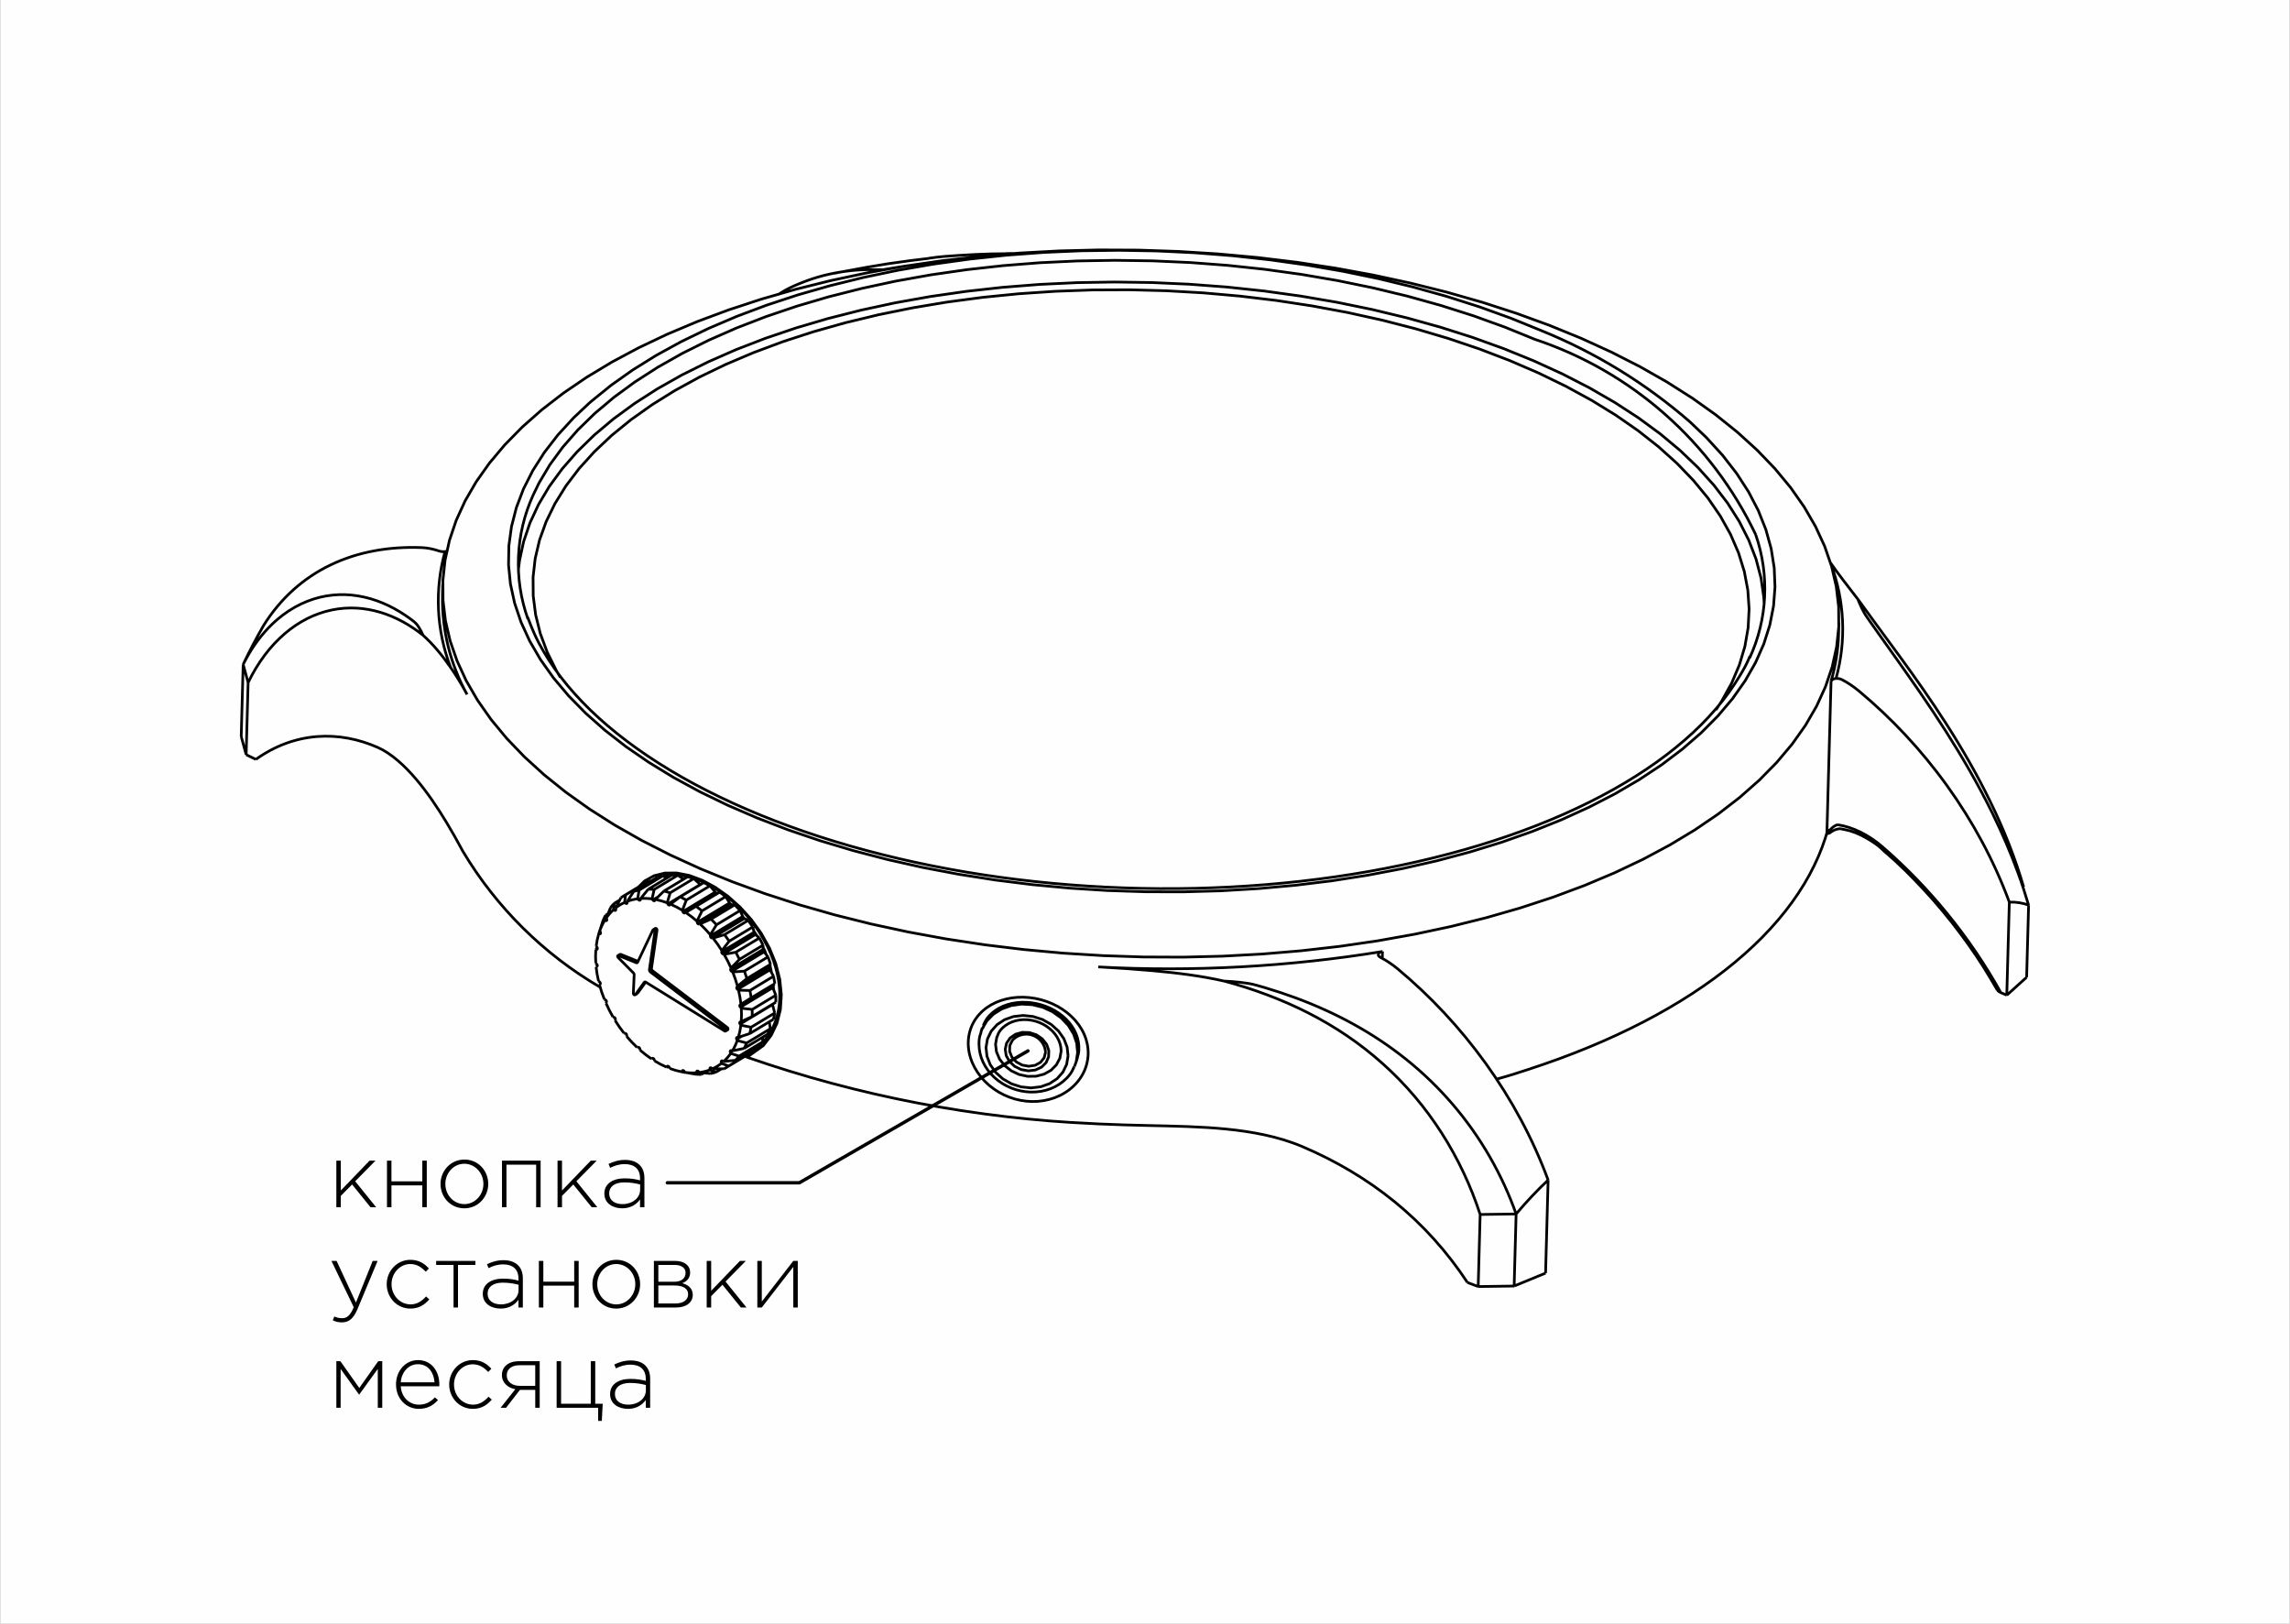
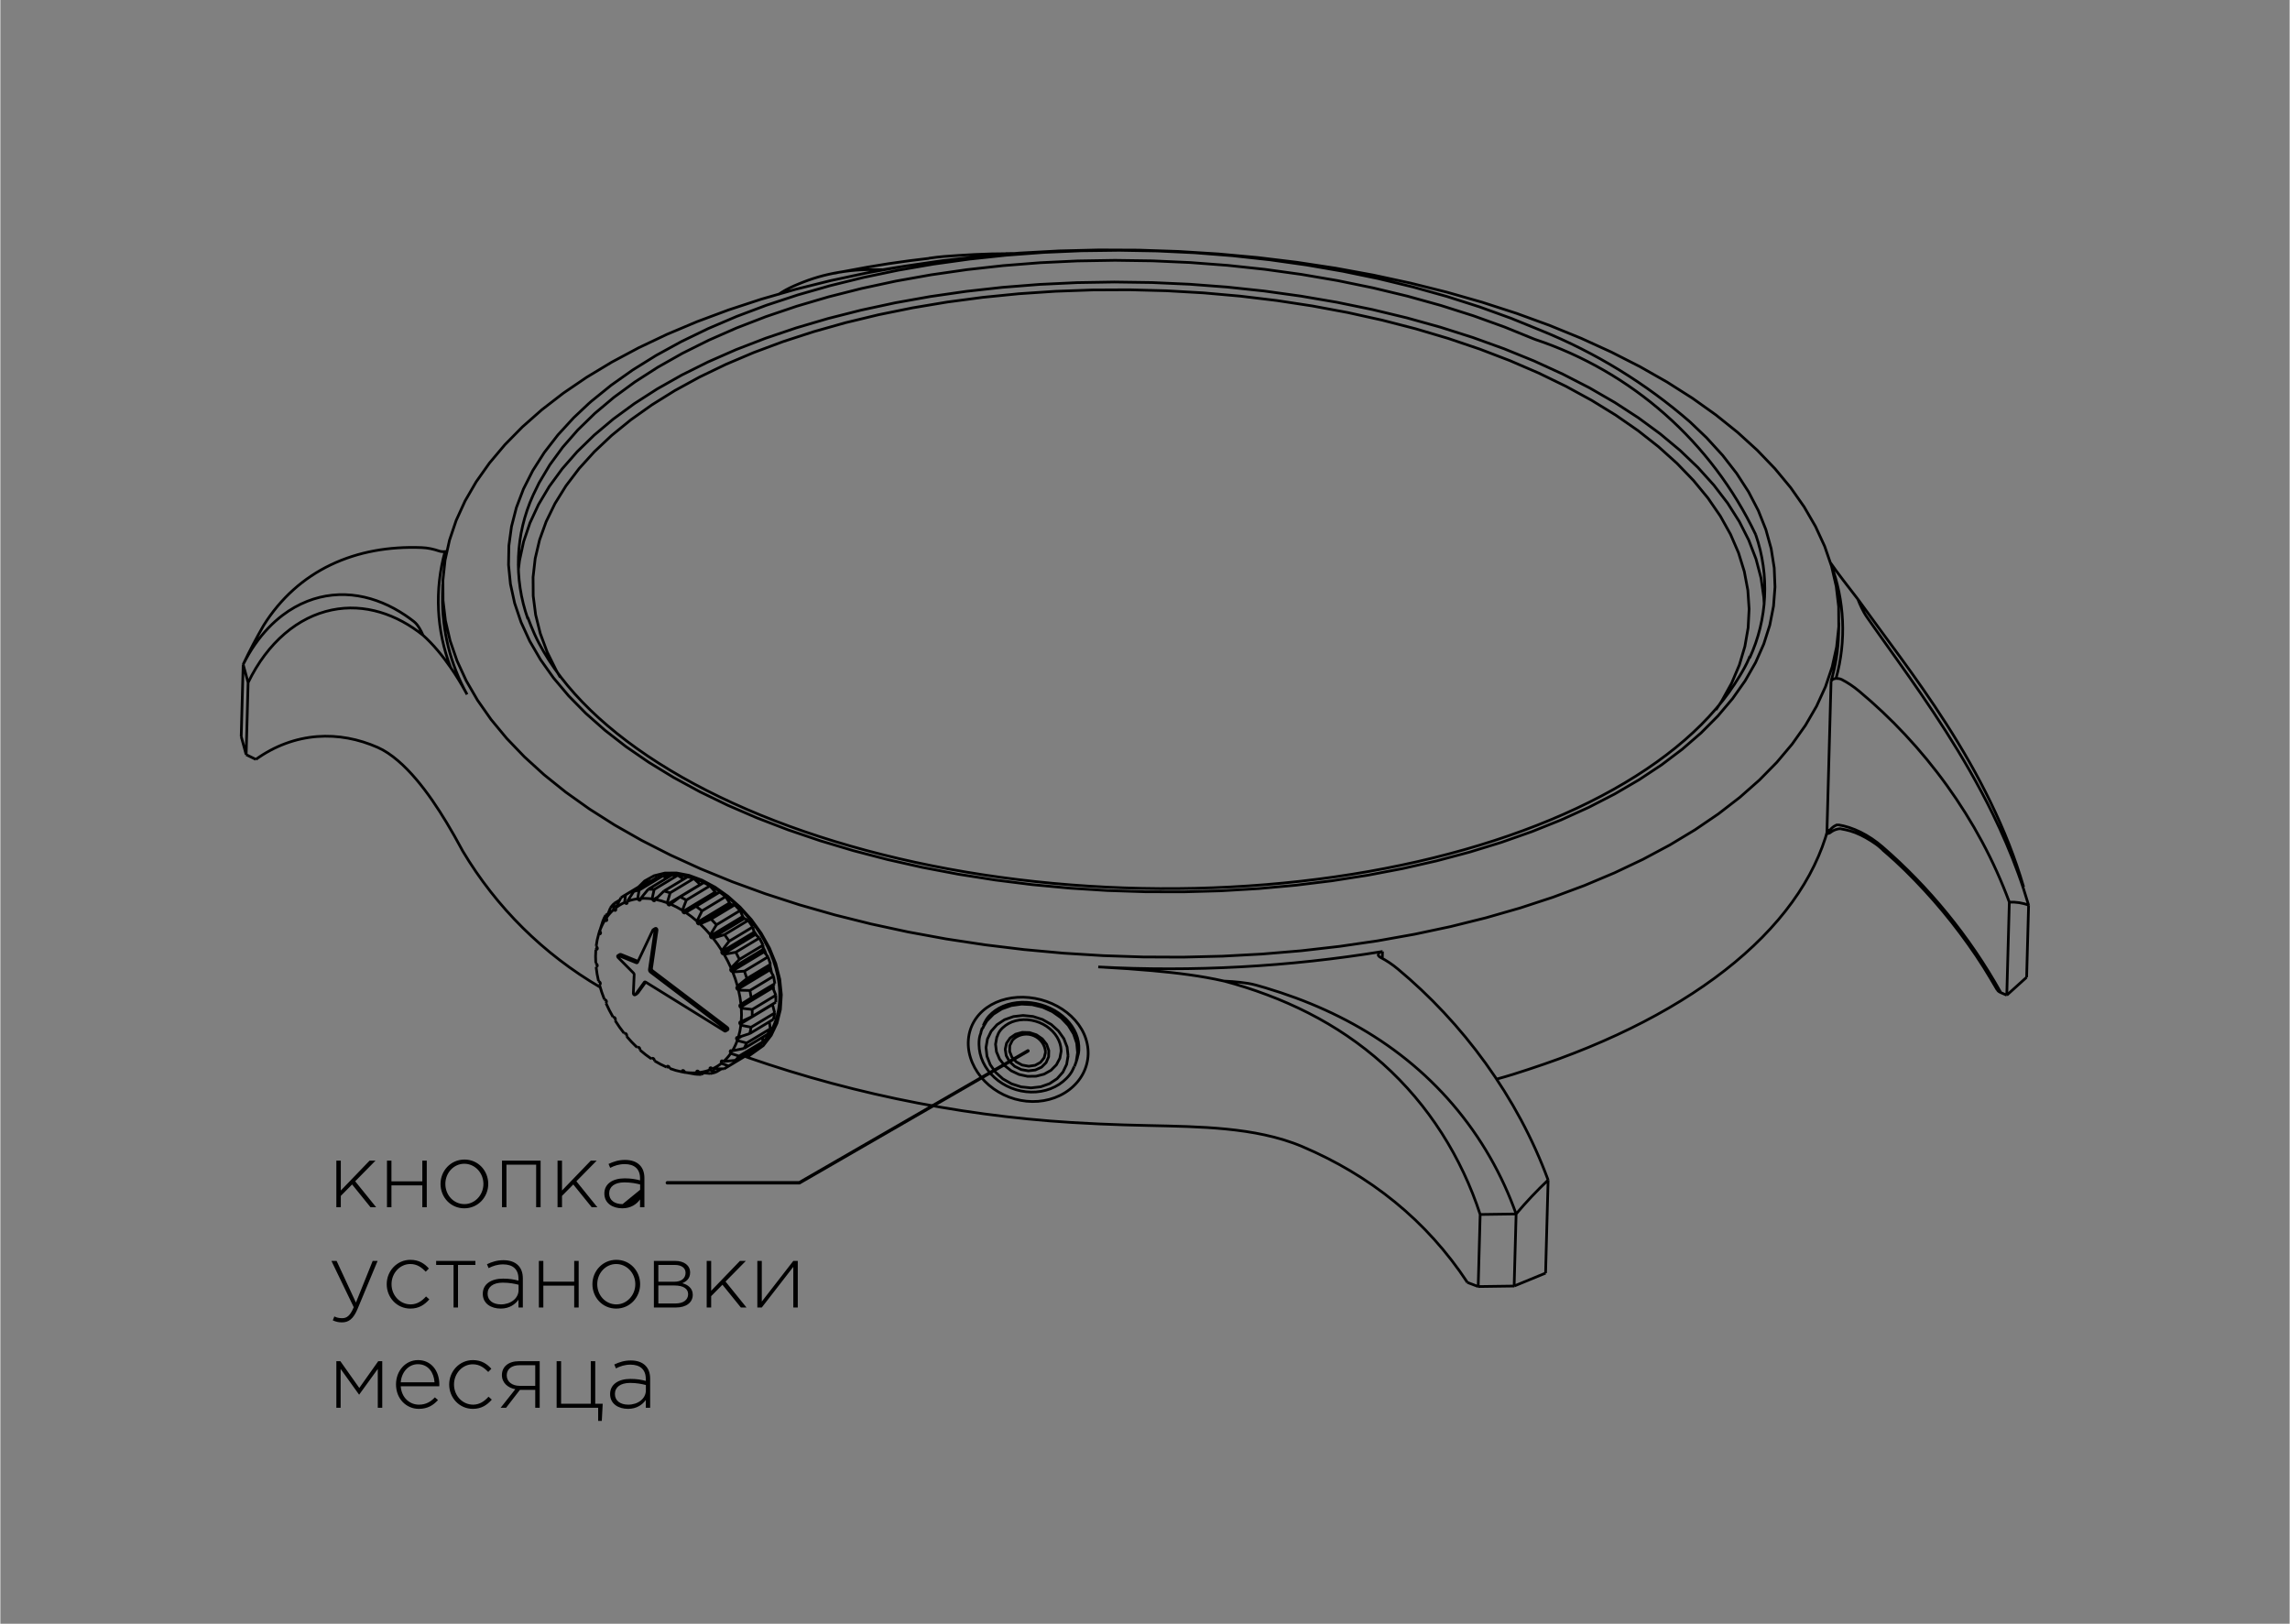
<svg xmlns="http://www.w3.org/2000/svg" xml:space="preserve" width="330px" height="234px" version="1.1" style="shape-rendering:geometricPrecision; text-rendering:geometricPrecision; image-rendering:optimizeQuality; fill-rule:evenodd; clip-rule:evenodd" viewBox="0 0 6519226 4624135">
  <rect x="0" y="0" width="6519226" height="4624135" fill="#808080" stroke="none" />
  <defs>
    <style type="text/css">
   
    .str0 {stroke:black;stroke-width:7655.79;stroke-linejoin:bevel}
    .str1 {stroke:black;stroke-width:9581.71;stroke-linecap:round}
    .fil1 {fill:none}
    .fil0 {fill:#FEFEFE}
    .fil2 {fill:black;fill-rule:nonzero}
   
  </style>
  </defs>
  <g id="Слой_x0020_1">
    <g id="_2402298379312">
-       <rect class="fil0" x="7" width="6519227" height="4624136" />
      <g>
        <path class="fil1 str0" d="M5234769 1806134l891 -32789m-3975808 -109107l-891 32789m3723329 171465c-1015,2529 -2031,5059 -3095,7589 -6898,16327 -15991,32424 -25688,48435 -9668,15944 -19940,31802 -31217,47487 -11249,15647 -23504,31122 -36631,46414 -13098,15264 -27069,30336 -41920,45197 -14842,14842 -30547,29464 -47104,43846 -16538,14372 -33929,28505 -52134,42370 -18196,13865 -37206,27452 -57011,40751 -19786,13300 -40368,26302 -61697,38998 -21338,12686 -43415,25066 -66210,37110 -22804,12044 -46318,23743 -70511,35098 -24194,11354 -49068,22344 -74575,32961 -25506,10616 -51655,20859 -78397,30709 -26753,9850 -54089,19307 -81972,28362 -27892,9045 -56341,17688 -85287,25899 -28946,8212 -58400,16002 -88305,23351 -29904,7359 -60269,14267 -91036,20725 -30776,6468 -61955,12485 -93479,18033 -31533,5557 -63421,10645 -95606,15273 -32195,4619 -64687,8777 -97418,12456 -32750,3670 -65740,6871 -98921,9592 -33182,2721 -66564,4963 -100081,6717 -33517,1753 -67178,3008 -100915,3794 -33747,776 -67570,1063 -101432,862 -33852,-191 -67733,-881 -101595,-2060 -33852,-1169 -67685,-2836 -101432,-4982 -33747,-2147 -67417,-4782 -100934,-7896 -33526,-3104 -66918,-6707 -100109,-10769 -33191,-4063 -66191,-8605 -98951,-13616 -32750,-5011 -65261,-10483 -97465,-16414 -32204,-5931 -64102,-12322 -95654,-19153 -31553,-6842 -62741,-14124 -93537,-21837 -30786,-7713 -61179,-15867 -91112,-24434 -29924,-8575 -59398,-17563 -88373,-26962 -28975,-9391 -57442,-19193 -85363,-29378 -27912,-10185 -55277,-20764 -82058,-31706 -26762,-10942 -52939,-22258 -78484,-33919 -25535,-11661 -50428,-23677 -74660,-36018 -24213,-12341 -47756,-25008 -70579,-37982 -22824,-12973 -44929,-26263 -66287,-39831 -21348,-13558 -41948,-27404 -61763,-41518 -19815,-14104 -38845,-28467 -57060,-43069 -18214,-14593 -35615,-29426 -52172,-44459 -16557,-15044 -32271,-30288 -47113,-45715 -14852,-15426 -28832,-31045 -41930,-46797 -13098,-15771 -25315,-31696 -36612,-47746 -11306,-16059 -21683,-32242 -31207,-48512 -9544,-16308 -18234,-32702 -25727,-49173 -7359,-16203 -13568,-32473 -19777,-48742m1297451 1162396c2740,-5931 5480,-11872 9073,-17372 4245,-6506 9678,-12399 15810,-17745 6075,-5309 12830,-10080 20294,-14181 7273,-4005 15226,-7359 23648,-9984 8365,-2597 17190,-4465 26302,-5567 8930,-1083 18138,-1438 27423,-1016 9313,422 18703,1600 27988,3526 9237,1916 18358,4561 27183,7886 8844,3344 17381,7368 25440,12006 8020,4628 15560,9859 22478,15589 6899,5711 13185,11910 18694,18483 5519,6583 10272,13530 14210,20706 4005,7292 7186,14814 9419,22431 2271,7704 3583,15513 4130,23322 546,7934 306,15896 -1438,23533 -1025,4503 -2577,8911 -4129,13309m-272686 -75504c-1217,3200 -2434,6400 -3364,9687 -2309,8106 -2865,16711 -2682,25277 191,8556 1121,17074 3027,25477 1907,8432 4810,16740 8547,24750 3766,8058 8384,15800 13779,23092 5423,7349 11632,14248 18492,20543 6890,6343 14440,12092 22498,17132 8087,5069 16682,9429 25612,12993 8950,3574 18244,6353 27682,8269 9457,1926 19067,2989 28620,3172 9582,191 19106,-518 28401,-2108 9284,-1581 18339,-4054 26972,-7359 8614,-3306 16806,-7445 24366,-12361 7512,-4896 14383,-10568 20668,-16816 6219,-6208 11853,-12983 16050,-20504 2433,-4370 4378,-8988 6323,-13616m-261887 -109701l-3909 12284m270635 86638l3938 -12351m-228188 -61496c1150,-3487 2290,-6975 3919,-10281 2836,-5739 7157,-10904 12149,-15570 4906,-4580 10464,-8681 16720,-12083 6114,-3315 12897,-5950 20084,-7799 7071,-1811 14545,-2865 22181,-3095 7560,-240 15302,345 22939,1734 7617,1370 15139,3545 22335,6439 7177,2894 14037,6506 20361,10712 6305,4207 12083,9017 17161,14258 5069,5241 9448,10904 12993,16816 3564,5941 6314,12111 8202,18339 1868,6142 2922,12332 3066,18368 29,1304 19,2597 9,3900m1240047 78791c373,-96 747,-202 1121,-297 31160,-8375 60997,-17918 90509,-27682 29521,-9773 58716,-19757 87270,-30211 28553,-10454 56465,-21367 83763,-32655 27308,-11296 54003,-22967 80027,-35021 26033,-12054 51396,-24491 76050,-37282 24663,-12801 48627,-25947 71853,-39448 23226,-13501 45724,-27337 67446,-41508 21722,-14162 42677,-28649 62827,-43444 20150,-14794 39506,-29895 58017,-45273 18522,-15388 36210,-31045 53035,-46979 16826,-15916 32798,-32109 47880,-48532 15082,-16413 29282,-33076 42572,-49959 13280,-16864 25659,-33938 37110,-51214 11440,-17247 21961,-34695 31543,-52316 9553,-17583 18176,-35338 25861,-53227 7253,-16863 13682,-33852 19153,-50955 1447,-4542 2837,-9084 4216,-13635m158262 45858c12370,10712 24730,21425 36899,32559 19249,17582 38010,36190 56436,55296 18282,18943 36238,38384 53773,58400 17343,19806 34264,40177 50706,61055 16251,20630 32032,41738 47353,63278 15110,21262 29780,42935 43712,65088 13251,21070 25842,42591 38432,64102m-444802 -458667c8700,1667 17400,3334 26263,5921 9735,2846 19662,6794 29550,11556 9888,4762 19719,10348 29541,16500 9677,6065 19335,12686 28333,20945 1312,1208 2615,2453 3909,3689m-149925 -46998c2232,-1658 4455,-3306 6899,-4791 2941,-1792 6190,-3334 9390,-4523 2644,-977 5251,-1715 7732,-2165 2147,-383 4197,-565 5701,-527 959,19 1696,134 2425,240m-41643 15407c-47,57 -105,105 -47,77 124,-67 795,-556 1715,-1035 920,-489 2088,-968 3535,-1390 1361,-402 2951,-747 4542,-1101m-2323604 -1650518l-23284 336m-218319 13634c-18512,2175 -37033,4350 -55478,6727 -40502,5203 -80659,11373 -120423,18349 -25315,4446 -50457,9217 -75609,13979m-8988 1668l-9726 1801m-308971 2158032l5969 -3603m-206141 -288726l-5969 3603m207894 392707l67273 -40531m-292625 -488466l-67264 40540m-9965 166070l-5969 3603m178373 330052l8135 1715m-137134 -220274l5979 -3593m-109011 -172615l-1456 5021m290728 -187610l-86044 -39266 -81674 -41604 -77037 -43788 -72151 -45868 -67024 -47755 -61687 -49518 -56139 -51109 -50419 -52527 -44526 -53792 -38490 -54855 -32329 -55766 -26072 -56474 -19709 -57012 -13290 -57346 -6841 -57510 -355 -57490 6132 -57260 12591 -56868 19010 -56283 25372 -55497 31649 -54558 37819 -53418 43874 -52115 49777 -50640 55526 -49000 61093 -47200 66450 -45245 71594 -43146 76520 -40895 81176 -38528 85574 -36027 89704 -33402 93518 -30681 97053 -27854 100263 -24932 103128 -21923 105677 -18856 107880 -15734 109721 -12542 111215 -9313 112336 -6056 113102 -2788 113486 498 113505 3785 113160 7061 112441 10301 111350 13510 109902 16691 108101 19796 105926 22853 103434 25832 100589 28716 97417 31524 93930 34216 90125 36794 86044 39266 81675 41604 77037 43798 72150 45858 67024 47765 61687 49518 56140 51099 50418 52537 44527 53782 38489 54865 32329 55756 26072 56475 19710 57001 13289 57356 6842 57519 354 57481 -6132 57270 -12590 56867 -19010 56264 -25373 55517 -31648 54548 -37819 53419 -43875 52114 -49777 50640 -55526 49001 -61083 47199 -66450 45245 -71604 43147 -76519 40904 -81177 38518 -85574 36028 -89704 33411 -93527 30671 -97044 27854 -100253 24932 -103138 21932 -105686 18857 -107871 15724 -109720 12542 -111215 9314 -112336 6055 -113103 2789 -113486 -499 -113505 -3784 -113160 -7053 -112431 -10300 -111359 -13520 -109902 -16681 -108101 -19806 -105926 -22852 -103435 -25833 -100589 -28716 -97417 -31524 -93929 -34207 -90126 -36803zm2817292 -1272921c-126009,-109567 -269217,-197441 -423847,-260077m-2710945 207138l6573 -5749 56187 -45485 61592 -43587 66784 -41536 71739 -39343 76423 -36995 80841 -34523 84971 -31936 88803 -29214 92301 -26398 95482 -23494 98318 -20496 100799 -17429 102927 -14296 104671 -11124 106060 -7895 107056 -4648 107670 -1379 107900 1878 107746 5155 107210 8403 106280 11613 104977 14784 103291 17909 101241 20964 98835 23945 96057 26839 92952 29645 89512 32339 85747 34915m-71077 2515948l-102361 1447m-729198 -664703c41384,11105 82288,24079 122665,39266 40387,15187 79730,32405 117721,51799 75974,38786 146831,86369 211823,144607 64984,58238 120768,124294 167527,197374 11690,18272 22843,37042 33268,55976 10425,18933 20179,38068 29281,57404 18215,38672 33805,78139 46913,118277m-638056 -653176c-14881,-4130 -30039,-6305 -45264,-8001 -15216,-1696 -30528,-2769 -45878,-3526m831559 663256c-19930,-56120 -44881,-110401 -74948,-162659 -15034,-26120 -31352,-51742 -49030,-76798 -17688,-25056 -36592,-49346 -56426,-72524 -39678,-46347 -83400,-88688 -131098,-127101 -23858,-19202 -48694,-37388 -73999,-54281 -25305,-16883 -51186,-32568 -77612,-47151 -52862,-29177 -107890,-53955 -164844,-75006 -28477,-10530 -57481,-20131 -86551,-28764 -8624,-2559 -17257,-5040 -25909,-7445m831539 555030c-31696,30106 -62204,62118 -91122,96699m-337161 -697932c45839,38145 89723,79518 131557,124275 20926,22373 41326,45609 61179,69735 19853,24137 39275,49327 57768,75006 36976,51358 70426,104786 100244,160321 29818,55536 56158,113812 77535,171896m-3148618 -1663443c-1648,98088 22545,194883 70119,280610m3884206 -37656c12974,-43482 20199,-88487 21483,-133847m-33211 563807l11728 -429960m-2086801 813670c270616,14372 541980,-374 809453,-43971m-1809506 301096c318381,110851 651163,174598 987874,189229m-1797395 -776013c95625,160254 230229,293555 391202,387427m1048211 155904c268,-9821 1667,-19489 4120,-28678 2453,-9199 5941,-17966 10463,-26321 4523,-8346 10090,-16232 16471,-23360 6372,-7129 13597,-13597 21712,-19394 8107,-5797 16826,-10741 26139,-14871 9314,-4129 19317,-7483 29665,-9926 10339,-2434 20956,-3977 31850,-4638 10885,-661 22134,-421 33191,709 22134,2252 44383,8135 64753,17142 20361,9007 39247,21348 54827,35998 7780,7330 14909,15379 21003,23811 6103,8432 11230,17247 15379,26465 8278,18435 12379,38442 11833,57835 -546,19384 -5711,38681 -14919,55967 -9198,17295 -22632,32932 -38949,45369 -8154,6228 -17190,11776 -26676,16366 -9486,4599 -19441,8297 -29885,11076 -10435,2798 -21339,4647 -32262,5490 -10923,844 -21971,719 -33162,-412 -11182,-1130 -22182,-3238 -32942,-6276 -10760,-3047 -21406,-7061 -31553,-11938 -10147,-4877 -19738,-10559 -28793,-17027 -9045,-6468 -17592,-13788 -25228,-21616 -15283,-15638 -27510,-33872 -35539,-52911 -8020,-19029 -12035,-39208 -11498,-58860m512200 237904c75226,1687 149475,2865 222899,10166 36708,3642 73214,8835 109529,16730 36324,7905 72543,18550 107411,33421m-425735 -501047c-690,-67 -1379,-124 -2069,-192m204339 29608c-66564,-15149 -134096,-23322 -202270,-29416m931468 694119l-5596 205211m0 0c-9544,-3689 -19307,-7397 -28889,-10971 -604,-230 -1207,-460 -1811,-680m0 0c-57586,-87424 -126335,-163799 -206505,-229214 -20045,-16346 -40761,-31964 -61831,-46663 -21080,-14698 -42591,-28553 -64523,-41604 -43865,-26119 -89436,-49039 -136578,-69151m-2191578 -1854569c-50169,110946 -55324,237128 -14382,351821m3479063 111033c50937,-110372 57146,-236276 17315,-351151m24136 197546l-1246 -19882 -7809 -54299 -14248 -54089 -20639 -53686 -26963 -53083 -33172 -52297 -39266 -51310 -45225 -50141 -51004 -48781 -56618 -47257 -62003 -45551 -67178 -43683 -72093 -41652 -76759 -39467 -81138 -37148 -85229 -34677 -88995 -32098 -92444 -29387 -95559 -26580 -98327 -23667 -100714 -20677 -102764 -17602 -104421 -14468 -105706 -11278 -106596 -8049 -107105 -4791 -107209 -1523 -106942 1763 -106280 5040 -105217 8298 -103780 11527 -101968 14708 -99775 17831 -97225 20907 -94323 23888 -91055 26800 -87481 29598 -83581 32290 -79365 34877 -74862 37321 -70100 39640 -65079 41814 -59800 43827 -54328 45686 -48637 47381 -42782 48886 -36775 50237 -30623 51396 -24366 52355 -18014 53140 -11594 53725 -3363 26829m3410381 398513l16529 -25210 28228 -50955 21970 -51847 15638 -52556 9227 -53073 2807 -53389 -3641 -53514 -10070 -53428 -16452 -53149 -22795 -52681 -29032 -52000 -35165 -51137 -41182 -50074 -47037 -48838 -52709 -47411 -58190 -45810 -63450 -44047 -68490 -42102 -73262 -40013 -77765 -37781 -81972 -35385 -85880 -32885 -89484 -30249 -92722 -27490 -95645 -24654 -98193 -21702 -100388 -18694 -102199 -15590 -103635 -12437 -104690 -9256 -105351 -6008 -105610 -2769 -105495 499 -104977 3765 -104076 7004 -102774 10234 -101106 13405 -99046 16547 -96622 19614 -93853 22613 -90710 25535 -87261 28343 -83457 31064 -79355 33660 -74958 36142 -70292 38471 -65347 40674 -60164 42716 -54769 44593 -49154 46318 -43367 47870 -37407 49241 -31322 50419 -25104 51415 -18819 52230 -12437 52843 -6017 53255 412 53476 6860 53504 13271 53313 19633 52939 25918 52354 11489 19710m1685922 835295c-45715,-4053 -91487,-7310 -137306,-9763m792685 -44862c-5471,-105 -10405,3248 -12360,8365m6966 8604c-4561,-2366 -7186,-5615 -6966,-8604m6966 8604c16672,8643 32942,19422 48752,32588m-864990 440768c5596,288 11182,566 16768,824m0 0c46012,2156 91822,3373 137450,4398m1042328 457153l89493 -36870m-83888 -168341l-5605 205211m96727 -301910l-7234 265040m-89493 36870l-102352 1447m-1142735 -648538c614,-958 1227,-1916 1543,-2942 345,-1130 345,-2347 345,-3554m-262405 -100244l-7406 19661m242762 78580l-2721 -24865 -9362 -24107 -15445 -21952 -20639 -18521 -24625 -14018 -27193 -8681 -28171 -2865 -27518 3142 -25248 8950 -21530 14238 -16557 18704 -10627 22086 -4062 24174 2721 24865 9361 24117 15456 21952 20629 18521 24635 14009 27193 8690 28170 2856 27509 -3134 25257 -8949 21530 -14248 16558 -18704 10616 -22076 4063 -24184zm27116 -9381l-3996 26101 -4838 13386m-220926 -84616l-182 517 -3766 20898 2616 21539 8796 20716 14392 18483 19010 14996 22316 10472 24117 5251 24271 -335 22775 -5903 19710 -11066 15321 -15465 9879 -18819 3765 -20897 0 0m-159430 -4533l3871 -17419 10195 -14833 15436 -10664 18991 -5318 20505 584 19777 6439 16912 11594 12216 15484 6209 17698 -498 18004 -7129 16346 -12993 12926 -17448 8096 -20026 2396 -20409 -3555 -18598 -9141 -14775 -13721 -9342 -16825 -2894 -18091zm114904 8202c-1437,-20524 -14162,-38537 -32990,-46691 -18828,-8164 -40626,-5117 -56513,7895m-733595 25823c7234,-5874 14469,-11757 20908,-18579 8019,-8499 14813,-18474 20715,-29157 5893,-10694 10895,-22105 14746,-34245 3833,-12112 6535,-24951 8126,-38260 1590,-13319 2069,-27107 1360,-41192 -699,-13941 -2548,-28189 -5461,-42514 -2923,-14325 -6909,-28745 -11929,-43060 -5031,-14354 -11106,-28611 -18081,-42591 -6976,-13970 -14852,-27672 -23504,-40895 -8758,-13366 -18330,-26263 -28525,-38537 -10195,-12265 -21013,-23916 -32300,-34753 -11258,-10809 -22986,-20821 -34983,-29924 -11996,-9093 -24261,-17295 -36611,-24424 -12140,-7004 -24357,-12974 -36497,-17899 -12140,-4925 -24204,-8805 -35922,-11392 -11613,-2558 -22900,-3842 -34015,-4446 -11105,-613 -22048,-527 -31610,2395 -930,278 -1849,594 -2760,911m239419 515975l-5663 -2846m3655079 -430152l0 -9m-460411 -820444c4005,5730 8010,11460 12073,17247 4063,5797 8192,11642 12351,17534 10080,14248 20390,28765 30939,43588 10550,14832 21329,29962 32300,45427 21751,30651 44258,62616 67178,96047 23197,33842 46816,69170 70310,106002 22958,36008 45810,73434 67963,112154 22987,40176 45216,81732 65990,124227 6505,13319 12877,26733 19077,40224 6314,13712 12456,27519 18416,41393 6065,14104 11939,28295 17592,42533 5749,14497 11297,29052 16614,43645 5414,14871 10607,29780 15456,44718 4954,15216 9553,30460 14152,45705m-486186 -871352c3143,8106 6602,16308 10693,24721 4082,8403 8653,16960 15082,26187m-25775 -50908c18043,25162 37177,51253 57337,78628 20151,27365 41087,55689 62483,85076 42791,58793 87672,122023 132639,192324 44958,70301 87711,144214 125693,222583 9496,19595 18723,39525 27471,59464 8758,19940 17075,39946 24941,60030 15733,40157 29636,80639 41518,121525m-40770 43012c19240,-604 37627,1955 54874,8719m-483158 -609962c45839,38154 89723,79519 131557,124275 20926,22383 41326,45609 61179,69745 19854,24136 39276,49317 57768,74996 36976,51358 70426,104786 100244,160321 29819,55546 56159,113822 77536,171906m-428284 -601243c-15810,-13165 -32080,-23945 -48752,-32588m477036 633831l-7235 265040m0 0l-16892 -7292m-336913 -415099c65549,56877 126834,119810 183538,189239 28343,34714 55680,71269 81378,109049 25688,37781 49710,76712 71997,116811m-464186 -478080c21319,3287 42724,10243 64197,20783 10732,5260 21569,11498 32118,18550 10559,7043 20879,14909 30958,23648m-4030854 -434071c-1476,-2769 -2971,-5529 -4485,-8278m-12178 446277c1514,2808 3018,5596 4494,8356m7684 -454633c-12647,-23217 -26522,-45744 -41565,-67465m-700 -1006c240,335 470,670 700,1006m-16749 -331116c-30201,108897 -24567,224663 16049,330110m-16049 -330110l2654 -383 2319 -536m-249 772947c15273,25267 29071,49786 41412,72830m-134786 -645702c6535,5127 11163,11498 15302,18148 4130,6669 7627,13721 10789,20955m0 0c-18320,-14679 -37809,-27787 -58410,-38921 -20601,-11153 -42064,-20169 -64083,-26685 -44037,-13040 -90566,-16135 -137708,-6304 -47152,9821 -92521,32194 -133607,67359 -10272,8786 -20304,18416 -29886,28707 -9581,10300 -18742,21262 -27471,32903 -17457,23274 -33171,49222 -46960,77746m-14094 -51722l14094 51722m472034 -173898c-4082,-3124 -8154,-6247 -12293,-9275 -4140,-3018 -8346,-5950 -12591,-8796 -10271,-6880 -20811,-13290 -31600,-19135 -10799,-5845 -21846,-11134 -33115,-15800 -22335,-9246 -45532,-16069 -69256,-19930 -24012,-3919 -48570,-4801 -73137,-2261 -24012,2481 -48043,8240 -71499,17486 -24338,9582 -48081,22920 -70474,39898 -7014,5328 -13903,11010 -20639,17037 -6851,6132 -13548,12628 -20073,19470 -6631,6966 -13089,14286 -19346,21971 -6372,7818 -12523,16020 -18473,24538 -6066,8682 -11910,17698 -17430,27155 -5624,9639 -10913,19719 -16202,29818m8499 256944c8719,4187 17496,8489 26005,12715 536,268 1073,536 1609,804m-22019 -218741l-5595 205222m503720 -340027c29378,26264 55555,58554 78608,91851m-207846 227498c19978,8806 39112,21971 57366,37532 18262,15551 35634,33574 52105,52939 32942,38729 61812,82201 87050,123949m-196521 -214420c-26858,-11833 -55267,-20821 -84156,-26129 -28899,-5318 -58449,-7071 -88305,-4743 -29847,2319 -60202,8863 -89503,19690 -29311,10828 -57768,25890 -84904,45379m522137 -593357c-16759,-5787 -33220,-9131 -49385,-9773m49385 9773c4570,1591 10798,2156 16528,1552m-516636 210405c-20189,35060 -39650,71854 -58142,110937m508865 -332667c-46816,-1859 -91917,1092 -135198,9102 -21635,4006 -42811,9285 -63507,15916 -20697,6621 -41019,14650 -60461,23944 -38892,18608 -74440,42237 -106558,71039 -32118,28803 -60997,63240 -84999,101729m5020598 1001807l-56504 51109m62109 -256321l-5605 205212m-73396 43817c-2367,-1169 -4734,-2338 -6458,-3708 -1553,-1236 -2587,-2645 -3622,-4053m-459328 -886673c5729,-604 11938,489 16499,2855m-32549 -332955c23054,33287 49212,66392 78273,104144m-62223 225956c-5740,-220 -11163,2683 -14153,7608m-2826 423358c3248,-3717 6908,-7119 10760,-9754 3861,-2625 7915,-4436 11441,-4858m-22201 14612c-3862,633 -7177,3086 -8902,6602m8902 -6602c9,87 28,183 48,278 210,1236 325,2405 345,3450 19,1389 -163,2539 -470,3516 -307,968 -738,1754 -1495,1830 -153,10 -316,0 -479,-19m-4522502 -275062l14095 51732m-8499 -256944l-5596 205212m1958512 -1361945c815,-125 1629,-249 2443,-364 26858,-4053 55191,-5998 83620,-7780 30460,-1917 61026,-3641 92301,-4303 13251,-287 26627,-383 40003,-479m-349023 45571c-21090,-268 -42179,-537 -62866,489 -20696,1025 -41010,3353 -60949,6630 -20467,3382 -40550,7780 -60068,13415 -19527,5634 -38480,12513 -57059,20198 -16595,6851 -32884,14363 -47985,23839 -3200,2012 -6334,4101 -9477,6199m-108570 2022710l2242 -1495m-1648 8288l-661 -852 -527 -949 -364 -996 -182 -1007 9 -939 202 -843 383 -699 546 -508m3200 9620l-2606 -2827m2443 41020c987,-12715 1035,-25478 163,-38193m-2788 38950l2625 -757m-3248 7061l-536 -948 -384 -997 -201 -996 0 -958 182 -843 364 -719 527 -527 671 -316m1591 9543l-2214 -3239m-4992 37762c3383,-11278 5788,-22833 7206,-34523m-10109 34513l2903 10m-4724 5538l-392 -996 -211 -1006 -29 -959 173 -862 344 -728 518 -546 661 -336 757 -115m-86 9055l-1735 -3507m-12207 32856c5615,-9285 10291,-19116 13942,-29349m-16998 28573l3056 776m-5988 3756l-221 -997 -48 -977 154 -872 335 -738 498 -555 652 -355 747 -134 815 96m-1763 8173l-1169 -3641m-18886 26513c7531,-6832 14258,-14507 20055,-22872m-23131 21367l3076 1505m-6985 1830l-67 -978 144 -881 316 -748 489 -584 632 -374 738 -153 814 77 843 306m-3353 6928l-556 -3593m-24759 19010c9026,-4101 17525,-9275 25315,-15417m-28266 13242l2951 2175m-7685 -192l125 -891 297 -766 479 -595 623 -392 728 -173 815 58 833 278 834 498m-4810 5385l76 -3402m-29530 10674c10060,-1284 19949,-3718 29454,-7272m-32147 4532l2693 2740m-8039 -2194l287 -776 460 -613 613 -412 728 -192 805 38 834 259 833 479 786 671m-6056 3603l710 -3057m-33019 1878c10703,1485 21530,1878 32309,1179m-34647 -4370l2338 3191m-8049 -4101l441 -632 604 -432 718 -210 796 9 843 249 833 460 786 652 690 814m-7023 1668l1312 -2578m-35059 -7014c10952,4159 22249,7369 33747,9592m-35616 -13099l1869 3507m-7713 -5835l584 -450 709 -230 795 -10 834 230 834 441 795 632 709 805 584 910m-7694 -335l1850 -1993m-35577 -15580c10808,6669 22076,12543 33727,17573m-35040 -21243l1313 3670m-7024 -7311l700 -258 785 -20 834 202 843 421 795 623 719 786 594 910 441 977m-8030 -2328l2319 -1313m-34532 -23485c10204,8950 20965,17228 32213,24798m-32913 -28458l700 3660m-700 -3660c-316,-2721 -2606,-4781 -5337,-4810m-2673 585l2673 -585m-31974 -30345c9151,10875 18943,21204 29301,30930m-29368 -34427l67 3497m-67 -3497c-38,-2789 -2003,-5184 -4724,-5749m-2922 -192l2922 192m-28026 -35894c7703,12361 16078,24281 25104,35702m-24529 -38883l-575 3181m575 -3181c316,-2798 -1294,-5452 -3900,-6458m-3038 -929l3038 929m-22862 -39860c5883,13338 12494,26331 19824,38931m-18626 -41661l-1198 2730m1198 -2730c747,-2693 -460,-5539 -2913,-6871m-3019 -1648l3019 1648m-16682 -42092c3766,13740 8326,27241 13663,40444m-11910 -42600l-1753 2156m1753 -2156c1236,-2453 470,-5442 -1791,-6985m-2875 -2280l2875 2280m-9774 -42485c1438,13539 3747,26963 6899,40205m-4666 -41690l-2233 1485m1639 -8279l661 853 527 948 364 997 182 996 -10 949 -201 843 -383 700 -546 508m-3191 -9621l2597 2827m-2444 -41019c-977,12705 -1034,25478 -153,38192m2779 -38949l-2626 757m3249 -7062l546 939 373 997 202 1006 9 948 -182 863 -373 699 -527 527 -671 326m-1591 -9553l2214 3248m4992 -37771c-3373,11287 -5788,22833 -7206,34523m10109 -34513l-2903 -10m4723 -5529l393 997 211 1006 29 958 -163 862 -355 719 -517 546 -651 345 -767 106m96 -9055l1724 3516m12208 -32855c-5615,9284 -10282,19115 -13932,29339m16988 -28563l-3056 -776m5988 -3766l230 1016 38 958 -143 872 -336 738 -507 565 -642 354 -757 135 -815 -96m1763 -8173l1169 3631m18895 -26503c-7540,6832 -14267,14507 -20064,22872m23130 -21368l-3066 -1504m6985 -1830l58 968 -134 881 -326 757 -489 575 -632 374 -738 153 -814 -77 -844 -297m3364 -6927l555 3593m24750 -19010c-9026,4101 -17525,9275 -25305,15417m28256 -13242l-2951 -2175m7684 191l-124 891 -297 767 -479 594 -613 393 -738 172 -805 -57 -843 -288 -834 -488m4810 -5385l-77 3401m29531 -10674c-10060,1284 -19949,3728 -29454,7273m32156 -4542l-2702 -2731m8039 2185l-287 786 -460 613 -604 412 -728 192 -805 -39 -843 -268 -824 -479 -786 -671m6056 -3603l-719 3057m33019 -1868c-10703,-1486 -21521,-1888 -32300,-1189m34638 4379l-2338 -3190m8049 4101l-441 632 -594 431 -728 211 -796 -19 -833 -240 -834 -460 -795 -651 -690 -815m7023 -1667l-1312 2578m35069 7004c-10952,-4159 -22249,-7359 -33757,-9582m35625 13089l-1868 -3507m7703 5845l-584 450 -709 230 -786 0 -843 -220 -834 -441 -795 -642 -699 -796 -585 -919m7685 345l-1850 1993m35577 15579c-10798,-6678 -22066,-12552 -33727,-17572m35040 21233l-1313 -3661m7024 7311l-700 259 -785 19 -834 -201 -843 -431 -796 -623 -709 -786 -603 -900 -441 -987m8029 2338l-2318 1312m34532 23475c-10204,-8939 -20965,-17218 -32214,-24787m32914 28448l-700 -3661m700 3661c316,2731 2606,4791 5337,4810m2683 -575l-2683 575m31974 30345c-9151,-10866 -18934,-21195 -29291,-30920m29368 34417l-77 -3497m77 3497c28,2798 1993,5194 4723,5759m2913 182l-2913 -182m28017 35893c-7703,-12360 -16078,-24280 -25104,-35711m24539 38892l565 -3181m-565 3181c-326,2788 1284,5443 3900,6449m3037 939l-3037 -939m22852 39869c-5883,-13338 -12495,-26330 -19815,-38930m18627 41661l1188 -2731m-1188 2731c-747,2683 460,5538 2913,6870m3018 1648l-3018 -1648m16672 42093c-3766,-13741 -8327,-27251 -13654,-40445m11900 42600l1754 -2155m-1754 2155c-1236,2444 -459,5433 1792,6986m2875 2280l-2875 -2280m9783 42475c-1447,-13529 -3756,-26953 -6908,-40195m-47497 -112614l20802 -26867m-13146 -18694l-32760 9850m45906 8844c-4216,-6353 -8595,-12590 -13146,-18694m18531 95060l23906 -24577m-10377 -20390l-33344 6037m43721 14353c-3267,-6889 -6736,-13692 -10377,-20390m-36381 5098l92300 -55613m0 0l11345 9985m-67264 40530l67264 -40530m-18905 -31409l-67273 40540m67273 -40540l3661 14966m-92301 55622l92301 -55622m-119753 16548l92291 -55612m0 0l10646 5404m-67264 40540l67264 -40540m42447 70483l-67274 40540m67274 -40540l-67 12217m-92301 55631l92301 -55631m-403726 14516c-652,-249 -1303,-489 -1955,-613 -488,-96 -977,-135 -1379,28 -135,58 -269,135 -403,221m49308 111378l718 -575m0 0l23102 -31955m233612 135859c134,-67 277,-125 402,-221 268,-210 441,-574 556,-967 105,-393 153,-834 124,-1294 -38,-479 -172,-996 -364,-1495 -153,-354 -326,-709 -546,-1034 -230,-374 -508,-729 -795,-1035 -345,-364 -709,-681 -1083,-987m0 0l-210223 -159564m0 0c-747,-547 -1495,-1083 -2194,-1735 -556,-527 -1073,-1111 -1523,-1772 -384,-556 -700,-1169 -930,-1802 -259,-728 -383,-1475 -402,-2165 -19,-786 115,-1505 239,-2223m0 0l15360 -106185m0 0c57,-479 115,-958 115,-1475 0,-422 -39,-853 -125,-1303 -67,-374 -172,-748 -316,-1121 -144,-355 -326,-719 -546,-1035 -201,-297 -431,-566 -700,-786 -249,-220 -517,-402 -785,-527 -278,-125 -556,-211 -844,-249 -392,-58 -776,-48 -1092,105 -144,67 -268,163 -393,259m-49202 93661l-47736 -19393m253609 -56264l17563 -28458m-15340 -16193l-31514 13731m46854 2462c-4954,-5538 -10070,-10942 -15340,-16193m58506 148900l92300 -55622m0 0l11249 14315m-67273 40531l67273 -40531m-67273 40531l-33258 2424m40416 18761c-2175,-7129 -4561,-14200 -7158,-21185m-19604 42869l26762 -21684m-19327 -193646l-67273 40530m67273 -40530l7541 16863m-92300 55622l92300 -55622m79049 136243l-67263 40540m67263 -40540l-3468 8758m-92311 55621l92311 -55621m-43405 -100168c105,345 201,681 354,1083 163,412 374,882 632,1361 221,431 470,872 738,1293 240,393 499,767 757,1112 249,354 508,670 748,939 230,258 450,469 670,670m-160426 -29511l92300 -55613m0 0l9160 777m-67263 40530l67263 -40530m51406 62923c-4216,-6353 -8604,-12591 -13155,-18694m-15360 -11173c182,384 374,757 604,1169 239,412 546,882 872,1332 287,403 603,805 920,1179 287,345 584,661 862,948 287,278 556,527 795,710 249,182 451,306 661,431m53026 88104c19,297 38,584 115,958 67,373 201,824 364,1312 153,432 335,901 536,1361 182,422 384,834 604,1236 211,402 441,786 651,1121 221,335 422,613 642,891m-2845 -19096c-3277,-6889 -6736,-13683 -10387,-20380m-62358 146332l92311 -55622m0 0l10338 18205m-67263 40531l67263 -40531m-67263 40531l-32511 -834m6908 40195l29224 -18310m0 0c-986,-7053 -2194,-14076 -3621,-21051m-150836 -197413l14334 -29272m-16873 -12973l-29675 17458m46548 -4485c-5490,-4503 -11114,-8834 -16873,-12973m84147 -27557l-67274 40530m67274 -40530l11411 17841m-92319 55622l92319 -55622m29828 21789c-4963,-5548 -10080,-10943 -15350,-16193m101940 169299c-2175,-7129 -4561,-14191 -7148,-21176m-109270 -153719c259,393 518,776 834,1178 316,412 690,844 1083,1246 345,374 709,719 1054,1025 335,278 642,518 939,719 297,211 575,364 805,469 230,96 421,144 603,182m107632 178834c-58,220 -115,450 -125,766 -9,326 29,738 106,1207 67,422 172,872 297,1351 124,432 268,882 431,1313 163,441 335,882 517,1265 182,393 374,738 566,1083m13960 39256l-67264 40531m67264 -40531l-6420 4714m-92310 55622l92310 -55622m-249833 -206122l92300 -55622m0 0l6966 -3689m-67273 40541l67273 -40541m16874 12984c-5491,-4504 -11115,-8835 -16874,-12984m156987 260719c-987,-7052 -2194,-14076 -3622,-21051m-94514 88180l92301 -55621m0 0l8681 21491m-67264 40531l67264 -40531m-67264 40531l-31112 -3574m-163 38193l31199 -14612m0 0c268,-6669 287,-13338 76,-20007m-198859 -282249l11268 -29281m-17659 -9199l-27336 20908m44995 -11709c-5777,-3277 -11661,-6343 -17659,-9199m84923 -31342l-67264 40541m67264 -40541l15091 17861m-92310 55622l92310 -55622m0 0c336,373 671,757 1054,1130 383,384 824,757 1255,1102 393,297 786,575 1160,796 345,210 671,373 958,488 297,125 556,202 767,211 201,19 354,-29 507,-77m157533 261744c-134,144 -249,288 -335,537 -96,258 -144,613 -153,1044 -20,383 9,824 57,1284 48,431 125,882 221,1342 95,459 220,919 354,1351 134,431 297,843 441,1236m-263833 -258707l67274 -40530m17649 9188c-5768,-3276 -11661,-6343 -17649,-9188m205173 340725l-67273 40541m67273 -40541c258,-6659 287,-13328 76,-19997m-101796 82211l92301 -55612m-60940 64543l67264 -40531m-67264 40531l-29147 -5692m90087 -58851l6324 24012m-103617 69362l32588 -10751m0 0c1504,-5969 2759,-12006 3765,-18080m60767 -65367l173 824m-298049 -286234l92301 -55622m0 0l383 316m-94552 51799l8489 -28477m-17678 -5021l-24568 23916m42246 -18895c-5816,-1916 -11709,-3593 -17678,-5021m-74920 202462c-230,517 -460,1044 -833,1418 -316,316 -728,517 -1198,584 -383,48 -805,10 -1226,-96 -508,-124 -1016,-335 -1524,-555m47822 -92119l-43041 90768m49001 -86207c58,-489 115,-968 115,-1476 0,-421 -38,-862 -124,-1303 -67,-373 -173,-757 -316,-1130 -144,-355 -326,-709 -547,-1035 -201,-288 -440,-556 -690,-776 -249,-230 -527,-403 -795,-527 -278,-134 -565,-221 -833,-259 -393,-48 -767,-10 -1102,115 -374,125 -700,335 -968,632 -288,326 -498,757 -700,1198m-9399 110736l15359 -106175m-10549 115872c-748,-537 -1495,-1083 -2194,-1735 -556,-517 -1083,-1102 -1524,-1763 -383,-565 -699,-1178 -920,-1811 -268,-718 -393,-1466 -412,-2165 -19,-786 106,-1504 240,-2223m215033 169261l-210223 -159564m208622 166022c345,230 690,450 1045,613 307,144 623,230 929,278 278,38 546,29 796,-29 364,-67 680,-249 929,-507 259,-250 441,-585 565,-968 115,-383 154,-824 125,-1284 -38,-498 -163,-1006 -374,-1504 -134,-355 -326,-700 -536,-1035 -240,-374 -508,-719 -796,-1035 -345,-364 -709,-680 -1082,-987m-224510 -131634l222909 138092m-228792 -137383c240,-440 479,-881 796,-1236 258,-287 574,-517 929,-651 326,-125 690,-163 1064,-134 469,38 958,191 1446,402 556,249 1102,575 1648,910m-30498 34763l24615 -34054m-30489 28976c-19,479 -48,967 -9,1466 28,402 86,833 191,1255 87,345 202,690 364,1035 154,325 336,642 566,919 201,269 441,499 690,690 239,182 507,336 766,451 259,115 527,182 786,230 536,86 1054,67 1485,-125 402,-192 719,-517 1035,-843m-3670 -55565l-2204 50487m-824 -57491c575,575 1150,1140 1648,1802 431,575 815,1236 1073,1906 202,537 336,1083 384,1601 48,594 -10,1149 -77,1695m-44861 -49202l41833 42198m-39591 -47870c-652,-249 -1313,-498 -1955,-613 -479,-86 -958,-86 -1370,29 -249,76 -489,191 -671,364 -172,163 -307,364 -393,603 -86,230 -134,489 -144,767 -9,287 29,594 96,891 96,431 240,862 441,1284 201,441 460,862 757,1245 297,403 652,757 997,1102m50083 13760l-47841 -19432m212493 -219900l-67273 40540m67273 -40540l18407 16902m-133857 247151l-5969 3593m216192 155971l-5969 3593m-173755 -391691l67273 -40531m17678 5012c-5825,-1917 -11718,-3593 -17678,-5012m244391 405863l-67263 40530m67263 -40530c1505,-5970 2769,-12006 3766,-18081m-349359 -324858l6132 -26916m67264 -40530l-67264 40530m67264 -40530l16260 11488m-100445 28429l-21511 26340m38432 -25727c-5624,-479 -11268,-689 -16921,-613m280227 437885l67263 -40531m-67263 40531l-26685 -7091m91323 -53389l2625 19949m-107890 62789l33326 -6889m0 0c2682,-5002 5116,-10128 7301,-15369m59972 -25162l-67273 40531m67273 -40531c2683,-5002 5116,-10137 7291,-15369m-347490 -397354l67273 -40530m16912 613c-5625,-489 -11268,-690 -16912,-613m-97542 67742l4283 -24634m67264 -40540l-67264 40540m67264 -40540l11623 6093m-94313 38260l-18311 28094m33737 -31907c-5212,977 -10367,2251 -15426,3813m300032 468843l67273 -40531m-67273 40531l-23839 -7694m91122 -46203l-10 13366m-111167 55709l33392 -3191m0 0c3728,-3794 7235,-7800 10502,-11987m-233851 -357446l-5970 3603m-9390 102582l-5969 3593m311952 219124l-67274 40531m67274 -40531c3717,-3794 7224,-7799 10501,-11987m-367305 -428312l67263 -40540m15427 -3813c-5203,977 -10358,2251 -15427,3813m-93335 71844l3028 -21751m67263 -40540l-67263 40540m67263 -40540l4533 1610m221692 526323l67263 -40530m-67263 40530l-20735 -7502m88727 -38078l-729 5050m-374012 -438785l-15072 29090m28333 -37168c-4580,2424 -8997,5126 -13261,8078m260699 487230l32798 163m0 0c4571,-2424 8997,-5127 13252,-8078m60211 -35960c2396,-1447 4753,-2970 7052,-4570m-293488 -487403c-2088,1111 -4158,2280 -6189,3507m-95837 79624l2415 -18387m15609 -9410l-15609 9410m289540 480820l15915 -9592m-15915 9592l-17515 -6506m-282527 -462337l-11977 29282m22479 -41259c-3718,3784 -7234,7790 -10502,11977m253073 469609l31543 3057m0 0c5212,-978 10357,-2262 15426,-3823m-221912 -315517l-5807 3498m-41872 -23025l-5969 3593m74085 74469l-3181 1916m-18646 30461l-5969 3593m-87567 -211152l2491 -14699m7052 -4244l-7052 4244m272925 453254l7273 -4389m-7273 4389l-14296 -4762m-32309 -1179l29694 5327m0 0c5624,480 11268,690 16911,614m-280217 -437885l-9131 28669m16423 -44038c-2683,5002 -5117,10128 -7292,15369m235500 432749l-11249 -2328m11249 2328l594 -364m-248224 -394671l3238 -10827m403 -250l-403 250m196943 389535l-7110 565m-201312 -334440l3862 -5835m3111738 -1497287l47142 44967 45935 50361 40004 51550 33948 52537 27758 53351 21473 53973 15110 54386 8691 54625 2242 54655 -4207 54500 -10655 54137 -17055 53591 -23399 52843 -29645 51913 -35807 50784 -41824 49499 -47708 48023 -53408 46366 -58909 44555 -64226 42581 -69285 40464 -74115 38183 -78666 35778 -82939 33239 -86935 30575 -90585 27826 -93930 24960 -96948 22000 -99602 18971 -101911 15877 -103846 12715 -105409 9505 -106606 6286 -107411 3009 -107833 -250 -107880 -3516 -107526 -6784 -106788 -10003 -105668 -13204 -104181 -16356 -102324 -19451 -100081 -22469 -97484 -25401 -94552 -28256 -91276 -30997 -87663 -33642 -83744 -36151 -79528 -38548 -75025 -40799 -70253 -42897 -65223 -44842 -59972 -46644 -54491 -48254 -48838 -49710 -42984 -50974 -36995 -52067 -30862 -52968 -24625 -53686 -18302 -54204 -11910 -54530 -5471 -54673 987 -54597 7436 -54338 13855 -53887 20236 -53236 26542 -52402 32740 -51378 38835 -50169 44785 -48781 43999 -41460m2259349 1561321l-555 20198m-2117818 -204042l17170 -16931 26906 -14948 30872 -7646 33335 -182 35654 6851 36755 13625 37129 19940 36420 25775 34648 30862 32031 35549 28161 39064 23619 42332 17851 43923 11431 44766 4513 44047 -2693 42121 -9716 38969 -16499 34638 -22604 29272 -46116 32913 0 0m2242801 -2044565l-85220 -34686 -88995 -32099 -92444 -29387 -95568 -26580 -98318 -23667 -100723 -20677 -102764 -17602 -104421 -14468 -105696 -11278 -106597 -8048 -107104 -4791 -107220 -1524 -106941 1773 -106271 5030 -105217 8298 -103789 11527 -101969 14708 -99774 17831 -97226 20908 -94312 23887 -91065 26800 -87471 29598 -83582 32290 -79365 34878 -74872 37321 -70090 39639 -65079 41815 -59799 43826 -54329 45686 -48646 47372 -42782 48896 -36775 50236 -30614 51397 -17410 35855m3481986 111694c-125530,-263728 -352885,-464685 -629538,-556458m-1576930 1973248l3383 -9026 13395 -22843 18924 -19297 23580 -14871 27126 -9735 29416 -4149 30307 1629 29809 7340 27902 12705 24692 17467 20323 21416 15014 24366 8988 26177 2558 26771m-180769 -39869l-5097 5366 -7253 14775 -451 16586 6410 16164 12409 13549 16729 9121 18800 3440 18320 -2692 15369 -8471 10339 -13088 3928 -15954 0 0m-774413 -177827l-853 -12619m-4752 -35376l-4552 -20907m-10885 -31083c-1140,-3459 -2270,-6928 -3727,-10310 -1533,-3545 -3420,-7014 -5308,-10463m-17391 -32731l-9045 -13673m3056030 -281406l-450 3162 -125 441m158635 45446l-565 -632 -355 -1150 29 -1524 412 -1849 795 -2127m-132495 -479335c29875,-107689 24701,-222133 -14785,-326679m-2649469 -845749l-316 48 -49106 8039m-416901 2191654l14584 -8786m-253264 -387782l13951 -8403m206534 441583l6381 -3842m-267560 -430114l6114 -3679m229194 465978l4801 -2894m-277075 -449478l4753 -2865m235077 474055l4025 -2424m-275475 -448597l3977 -2395m229904 461896l3152 -1897m-261926 -428063l3105 -1869m214601 429606l2147 -1303m-236937 -388816l2089 -1256m189929 378526l1044 -632m-201580 -332572l987 -594" />
-         <path class="fil2" d="M956820 3437919l12706 0 0 -32252 32146 -32511 52393 64763 16078 0 -59646 -73856 57835 -58783 -16854 0 -81952 85037 0 -85037 -12706 0 0 132639zm144186 0l12715 0 0 -62156 87903 0 0 62156 12695 0 0 -132639 -12695 0 0 59042 -87903 0 0 -59042 -12715 0 0 132639zm220169 3124c39419,0 68202,-32252 68202,-69439 0,-37704 -28524,-69448 -67704,-69448 -39400,0 -68184,32252 -68184,69448 0,37704 28516,69439 67686,69439zm498 -11958c-30585,0 -54443,-25497 -54443,-57481 0,-31725 24117,-57481 53945,-57481 29818,0 54443,25488 54443,57481 0,31725 -24625,57481 -53945,57481zm106846 8834l12715 0 0 -121199 84529 0 0 121199 12715 0 0 -132639 -109959 0 0 132639zm158184 0l12715 0 0 -32252 32147 -32511 52393 64763 16068 0 -59636 -73856 57835 -58783 -16854 0 -81953 85037 0 -85037 -12715 0 0 132639zm184381 3124c25171,0 41489,-12485 50572,-25219l0 22095 12447 0 0 -82709c0,-16375 -4676,-28592 -13481,-37446 -9601,-9620 -23868,-14564 -41748,-14564 -18157,0 -32424,4686 -46950,11450l4676 11182c12178,-6237 25401,-10664 41488,-10664 27232,0 43568,13778 43568,40569l0 5711c-12705,-3364 -25401,-5711 -43826,-5711 -34226,0 -57826,15608 -57826,43175 0,28084 23849,42131 51080,42131zm776 -11958c-22823,0 -38116,-11192 -38116,-30441 0,-18972 15293,-31467 43310,-31467 18923,0 33708,3124 44861,5979l0 15092c0,24184 -23082,40837 -50055,40837zm-798961 336788c18923,0 32405,-9879 44085,-37705l57318 -137325 -14018 0 -47698 118593 -54989 -118593 -14775 0 63526 131854c-9859,23159 -18924,31208 -32664,31208 -9859,0 -15570,-1552 -22565,-4935l-4398 11182c8806,3910 16069,5721 26178,5721zm194748 -39266c24376,0 40444,-10923 53945,-26264l-9342 -8326c-11144,12475 -25152,22632 -43837,22632 -30326,0 -54443,-25497 -54443,-57481 0,-31725 24117,-57481 53409,-57481 19719,0 32683,10147 44085,21847l8825 -9103c-11671,-13261 -27749,-24711 -52642,-24711 -37857,0 -67417,31466 -67417,69448 0,38231 29301,69439 67417,69439zm122924 -3124l12695 0 0 -121199 49528 0 0 -11441 -111770 0 0 11441 49547 0 0 121199zm134326 3124c25142,0 41489,-12485 50553,-25229l0 22105 12456 0 0 -82709c0,-16375 -4666,-28602 -13481,-37446 -9601,-9629 -23868,-14564 -41757,-14564 -18158,0 -32415,4686 -46932,11450l4667 11182c12178,-6247 25410,-10674 41479,-10674 27231,0 43568,13779 43568,40579l0 5710c-12705,-3363 -25411,-5710 -43827,-5710 -34226,0 -57816,15608 -57816,43175 0,28084 23849,42131 51090,42131zm766 -11958c-22823,0 -38125,-11192 -38125,-30441 0,-18972 15302,-31467 43328,-31467 18905,0 33699,3124 44843,5979l0 15091c0,24185 -23064,40838 -50046,40838zm107871 8834l12715 0 0 -62166 87903 0 0 62166 12715 0 0 -132640 -12715 0 0 59043 -87903 0 0 -59043 -12715 0 0 132640zm220169 3124c39419,0 68212,-32252 68212,-69439 0,-37714 -28534,-69448 -67695,-69448 -39400,0 -68183,32252 -68183,69448 0,37704 28505,69439 67666,69439zm517 -11958c-30594,0 -54443,-25497 -54443,-57481 0,-31725 24108,-57481 53926,-57481 29828,0 54462,25488 54462,57481 0,31725 -24634,57481 -53945,57481zm106846 8834l63268 0c28534,0 47458,-14047 47458,-36152 0,-18732 -13999,-28869 -29837,-33018 10645,-4427 22316,-12495 22316,-30441 0,-20285 -17113,-33029 -42792,-33029l-60413 0 0 132640zm12705 -11450l0 -51224 45906 0c25411,0 38893,9361 38893,24702 0,16384 -13741,26522 -35788,26522l-49011 0zm0 -61888l0 -47861 46682 0c19959,0 30844,9112 30844,22373 0,16644 -13223,25488 -31620,25488l-45906 0zm137699 73338l12706 0 0 -32252 32137 -32511 52402 64763 16069 0 -59647 -73856 57836 -58784 -16855 0 -81942 85038 0 -85038 -12706 0 0 132640zm144176 0l12706 0 89723 -115728 0 115728 12715 0 0 -132640 -12715 0 -89723 115738 0 -115738 -12706 0 0 132640zm-1198826 285564l12188 0 0 -110535 52652 73339 53150 -73339 0 110535 12715 0 0 -132640 -11422 0 -53935 76204 -53926 -76204 -11422 0 0 132640zm234695 3124c25401,0 41230,-10406 54712,-24970l-8816 -7810c-10894,11709 -24903,20812 -45388,20812 -25938,0 -49528,-19240 -51856,-52278l109681 0c259,-2070 259,-2855 259,-5193 0,-39285 -23590,-69448 -60681,-69448 -35778,0 -62741,30690 -62741,69189 0,41863 30077,69698 64830,69698zm-51348 -75686c2328,-29397 22564,-51493 48742,-51493 30355,0 45637,24702 47458,51493l-96200 0zm205374 75686c24366,0 40444,-10924 53945,-26274l-9342 -8316c-11153,12475 -25152,22622 -43827,22622 -30336,0 -54462,-25497 -54462,-57471 0,-31725 24126,-57481 53418,-57481 19719,0 32693,10147 44085,21837l8825 -9093c-11671,-13261 -27758,-24711 -52642,-24711 -37857,0 -67427,31466 -67427,69448 0,38231 29311,69439 67427,69439zm79078 -3124l15570 0 39419 -50975 43559 0 0 50975 12715 0 0 -132640 -59129 0c-30355,0 -48503,16117 -48503,39534 0,22105 17123,36411 38136,40311l-41767 52795zm54472 -62425c-21281,0 -37091,-11431 -37091,-29905 0,-17419 13482,-28869 36564,-28869l44603 0 0 58774 -44076 0zm223273 99870l10367 0 2588 -48895 -21253 0 0 -121190 -12715 0 0 121190 -84530 0 0 -121190 -12714 0 0 132640 118257 0 0 37445zm85067 -34321c25142,0 41469,-12495 50553,-25229l0 22105 12437 0 0 -82709c0,-16376 -4667,-28602 -13482,-37446 -9581,-9629 -23849,-14564 -41747,-14564 -18148,0 -32415,4676 -46941,11450l4676 11172c12188,-6237 25420,-10664 41489,-10664 27231,0 43568,13778 43568,40579l0 5710c-12706,-3373 -25411,-5710 -43827,-5710 -34226,0 -57835,15608 -57835,43175 0,28084 23868,42131 51109,42131zm756 -11968c-22814,0 -38125,-11191 -38125,-30432 0,-18981 15311,-31466 43319,-31466 18924,0 33718,3124 44861,5979l0 15091c0,24185 -23082,40828 -50055,40828z" />
+         <path class="fil2" d="M956820 3437919l12706 0 0 -32252 32146 -32511 52393 64763 16078 0 -59646 -73856 57835 -58783 -16854 0 -81952 85037 0 -85037 -12706 0 0 132639zm144186 0l12715 0 0 -62156 87903 0 0 62156 12695 0 0 -132639 -12695 0 0 59042 -87903 0 0 -59042 -12715 0 0 132639zm220169 3124c39419,0 68202,-32252 68202,-69439 0,-37704 -28524,-69448 -67704,-69448 -39400,0 -68184,32252 -68184,69448 0,37704 28516,69439 67686,69439zm498 -11958c-30585,0 -54443,-25497 -54443,-57481 0,-31725 24117,-57481 53945,-57481 29818,0 54443,25488 54443,57481 0,31725 -24625,57481 -53945,57481zm106846 8834l12715 0 0 -121199 84529 0 0 121199 12715 0 0 -132639 -109959 0 0 132639zm158184 0l12715 0 0 -32252 32147 -32511 52393 64763 16068 0 -59636 -73856 57835 -58783 -16854 0 -81953 85037 0 -85037 -12715 0 0 132639zm184381 3124c25171,0 41489,-12485 50572,-25219l0 22095 12447 0 0 -82709c0,-16375 -4676,-28592 -13481,-37446 -9601,-9620 -23868,-14564 -41748,-14564 -18157,0 -32424,4686 -46950,11450l4676 11182c12178,-6237 25401,-10664 41488,-10664 27232,0 43568,13778 43568,40569l0 5711c-12705,-3364 -25401,-5711 -43826,-5711 -34226,0 -57826,15608 -57826,43175 0,28084 23849,42131 51080,42131zm776 -11958c-22823,0 -38116,-11192 -38116,-30441 0,-18972 15293,-31467 43310,-31467 18923,0 33708,3124 44861,5979l0 15092zm-798961 336788c18923,0 32405,-9879 44085,-37705l57318 -137325 -14018 0 -47698 118593 -54989 -118593 -14775 0 63526 131854c-9859,23159 -18924,31208 -32664,31208 -9859,0 -15570,-1552 -22565,-4935l-4398 11182c8806,3910 16069,5721 26178,5721zm194748 -39266c24376,0 40444,-10923 53945,-26264l-9342 -8326c-11144,12475 -25152,22632 -43837,22632 -30326,0 -54443,-25497 -54443,-57481 0,-31725 24117,-57481 53409,-57481 19719,0 32683,10147 44085,21847l8825 -9103c-11671,-13261 -27749,-24711 -52642,-24711 -37857,0 -67417,31466 -67417,69448 0,38231 29301,69439 67417,69439zm122924 -3124l12695 0 0 -121199 49528 0 0 -11441 -111770 0 0 11441 49547 0 0 121199zm134326 3124c25142,0 41489,-12485 50553,-25229l0 22105 12456 0 0 -82709c0,-16375 -4666,-28602 -13481,-37446 -9601,-9629 -23868,-14564 -41757,-14564 -18158,0 -32415,4686 -46932,11450l4667 11182c12178,-6247 25410,-10674 41479,-10674 27231,0 43568,13779 43568,40579l0 5710c-12705,-3363 -25411,-5710 -43827,-5710 -34226,0 -57816,15608 -57816,43175 0,28084 23849,42131 51090,42131zm766 -11958c-22823,0 -38125,-11192 -38125,-30441 0,-18972 15302,-31467 43328,-31467 18905,0 33699,3124 44843,5979l0 15091c0,24185 -23064,40838 -50046,40838zm107871 8834l12715 0 0 -62166 87903 0 0 62166 12715 0 0 -132640 -12715 0 0 59043 -87903 0 0 -59043 -12715 0 0 132640zm220169 3124c39419,0 68212,-32252 68212,-69439 0,-37714 -28534,-69448 -67695,-69448 -39400,0 -68183,32252 -68183,69448 0,37704 28505,69439 67666,69439zm517 -11958c-30594,0 -54443,-25497 -54443,-57481 0,-31725 24108,-57481 53926,-57481 29828,0 54462,25488 54462,57481 0,31725 -24634,57481 -53945,57481zm106846 8834l63268 0c28534,0 47458,-14047 47458,-36152 0,-18732 -13999,-28869 -29837,-33018 10645,-4427 22316,-12495 22316,-30441 0,-20285 -17113,-33029 -42792,-33029l-60413 0 0 132640zm12705 -11450l0 -51224 45906 0c25411,0 38893,9361 38893,24702 0,16384 -13741,26522 -35788,26522l-49011 0zm0 -61888l0 -47861 46682 0c19959,0 30844,9112 30844,22373 0,16644 -13223,25488 -31620,25488l-45906 0zm137699 73338l12706 0 0 -32252 32137 -32511 52402 64763 16069 0 -59647 -73856 57836 -58784 -16855 0 -81942 85038 0 -85038 -12706 0 0 132640zm144176 0l12706 0 89723 -115728 0 115728 12715 0 0 -132640 -12715 0 -89723 115738 0 -115738 -12706 0 0 132640zm-1198826 285564l12188 0 0 -110535 52652 73339 53150 -73339 0 110535 12715 0 0 -132640 -11422 0 -53935 76204 -53926 -76204 -11422 0 0 132640zm234695 3124c25401,0 41230,-10406 54712,-24970l-8816 -7810c-10894,11709 -24903,20812 -45388,20812 -25938,0 -49528,-19240 -51856,-52278l109681 0c259,-2070 259,-2855 259,-5193 0,-39285 -23590,-69448 -60681,-69448 -35778,0 -62741,30690 -62741,69189 0,41863 30077,69698 64830,69698zm-51348 -75686c2328,-29397 22564,-51493 48742,-51493 30355,0 45637,24702 47458,51493l-96200 0zm205374 75686c24366,0 40444,-10924 53945,-26274l-9342 -8316c-11153,12475 -25152,22622 -43827,22622 -30336,0 -54462,-25497 -54462,-57471 0,-31725 24126,-57481 53418,-57481 19719,0 32693,10147 44085,21837l8825 -9093c-11671,-13261 -27758,-24711 -52642,-24711 -37857,0 -67427,31466 -67427,69448 0,38231 29311,69439 67427,69439zm79078 -3124l15570 0 39419 -50975 43559 0 0 50975 12715 0 0 -132640 -59129 0c-30355,0 -48503,16117 -48503,39534 0,22105 17123,36411 38136,40311l-41767 52795zm54472 -62425c-21281,0 -37091,-11431 -37091,-29905 0,-17419 13482,-28869 36564,-28869l44603 0 0 58774 -44076 0zm223273 99870l10367 0 2588 -48895 -21253 0 0 -121190 -12715 0 0 121190 -84530 0 0 -121190 -12714 0 0 132640 118257 0 0 37445zm85067 -34321c25142,0 41469,-12495 50553,-25229l0 22105 12437 0 0 -82709c0,-16376 -4667,-28602 -13482,-37446 -9581,-9629 -23849,-14564 -41747,-14564 -18148,0 -32415,4676 -46941,11450l4676 11172c12188,-6237 25420,-10664 41489,-10664 27231,0 43568,13778 43568,40579l0 5710c-12706,-3373 -25411,-5710 -43827,-5710 -34226,0 -57835,15608 -57835,43175 0,28084 23868,42131 51109,42131zm756 -11968c-22814,0 -38125,-11191 -38125,-30432 0,-18981 15311,-31466 43319,-31466 18924,0 33718,3124 44861,5979l0 15091c0,24185 -23082,40828 -50055,40828z" />
        <polyline class="fil1 str1" points="2926284,2992762 2275293,3368375 1899364,3368375 " />
      </g>
    </g>
  </g>
</svg>